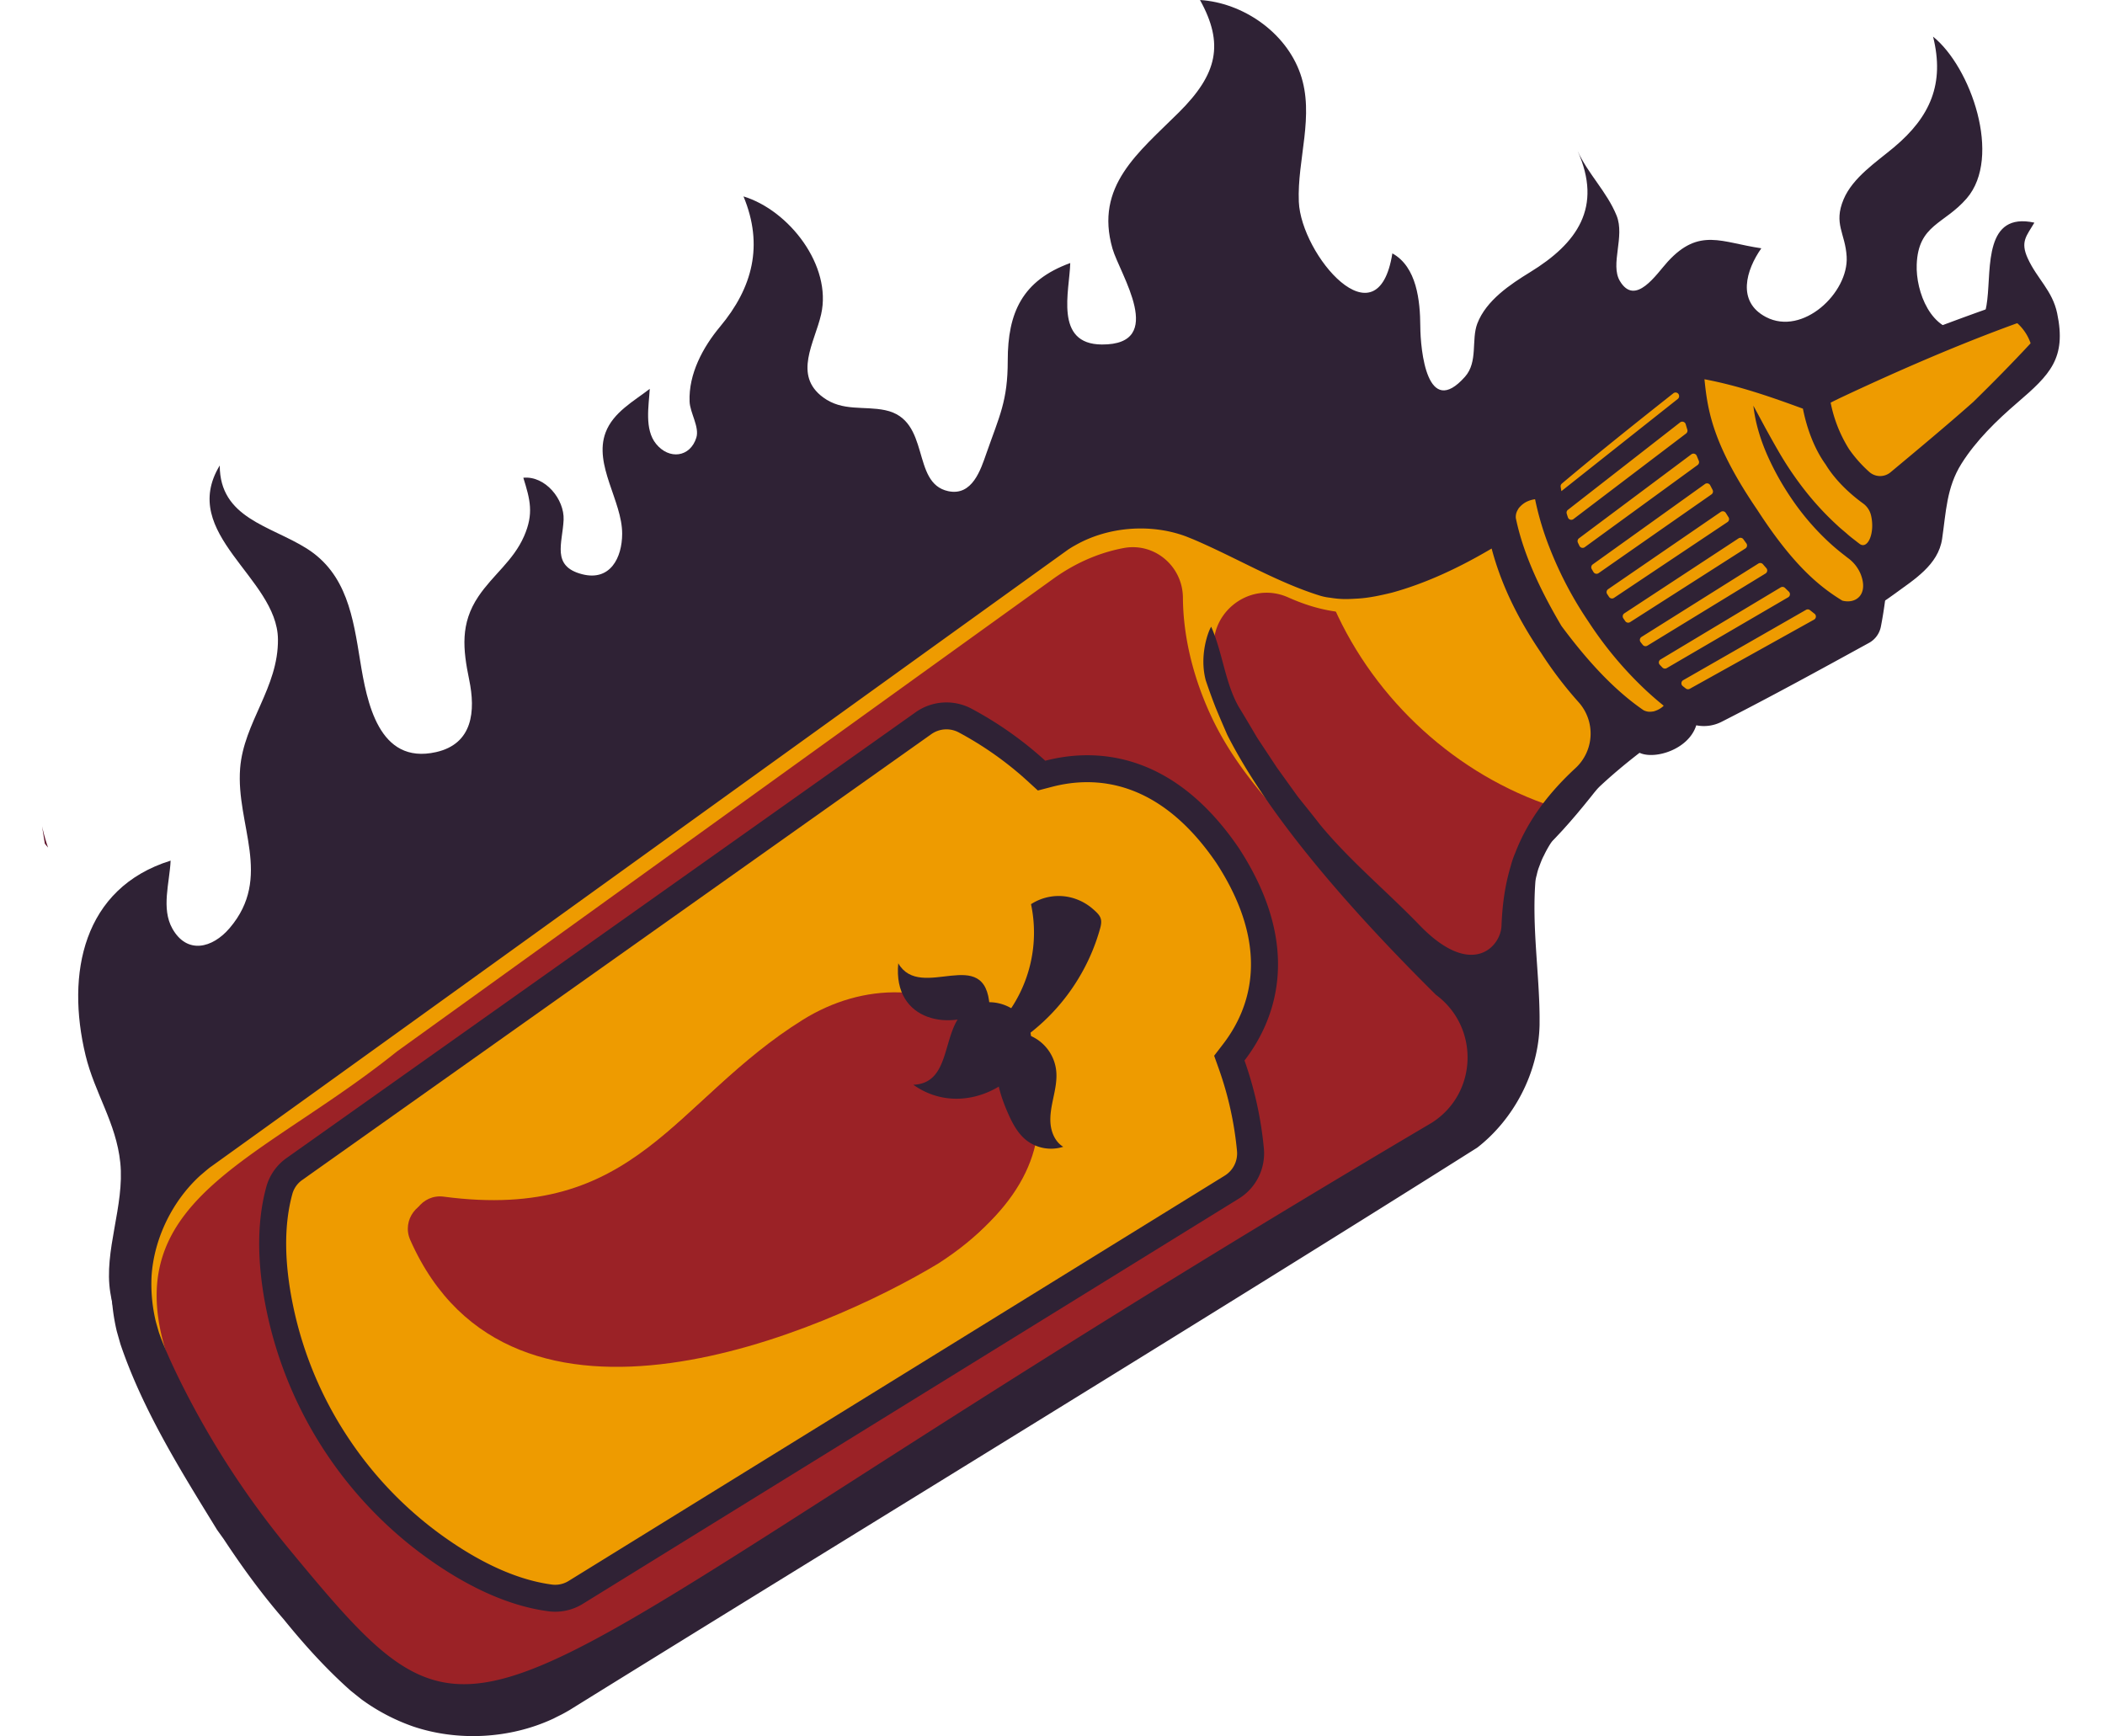
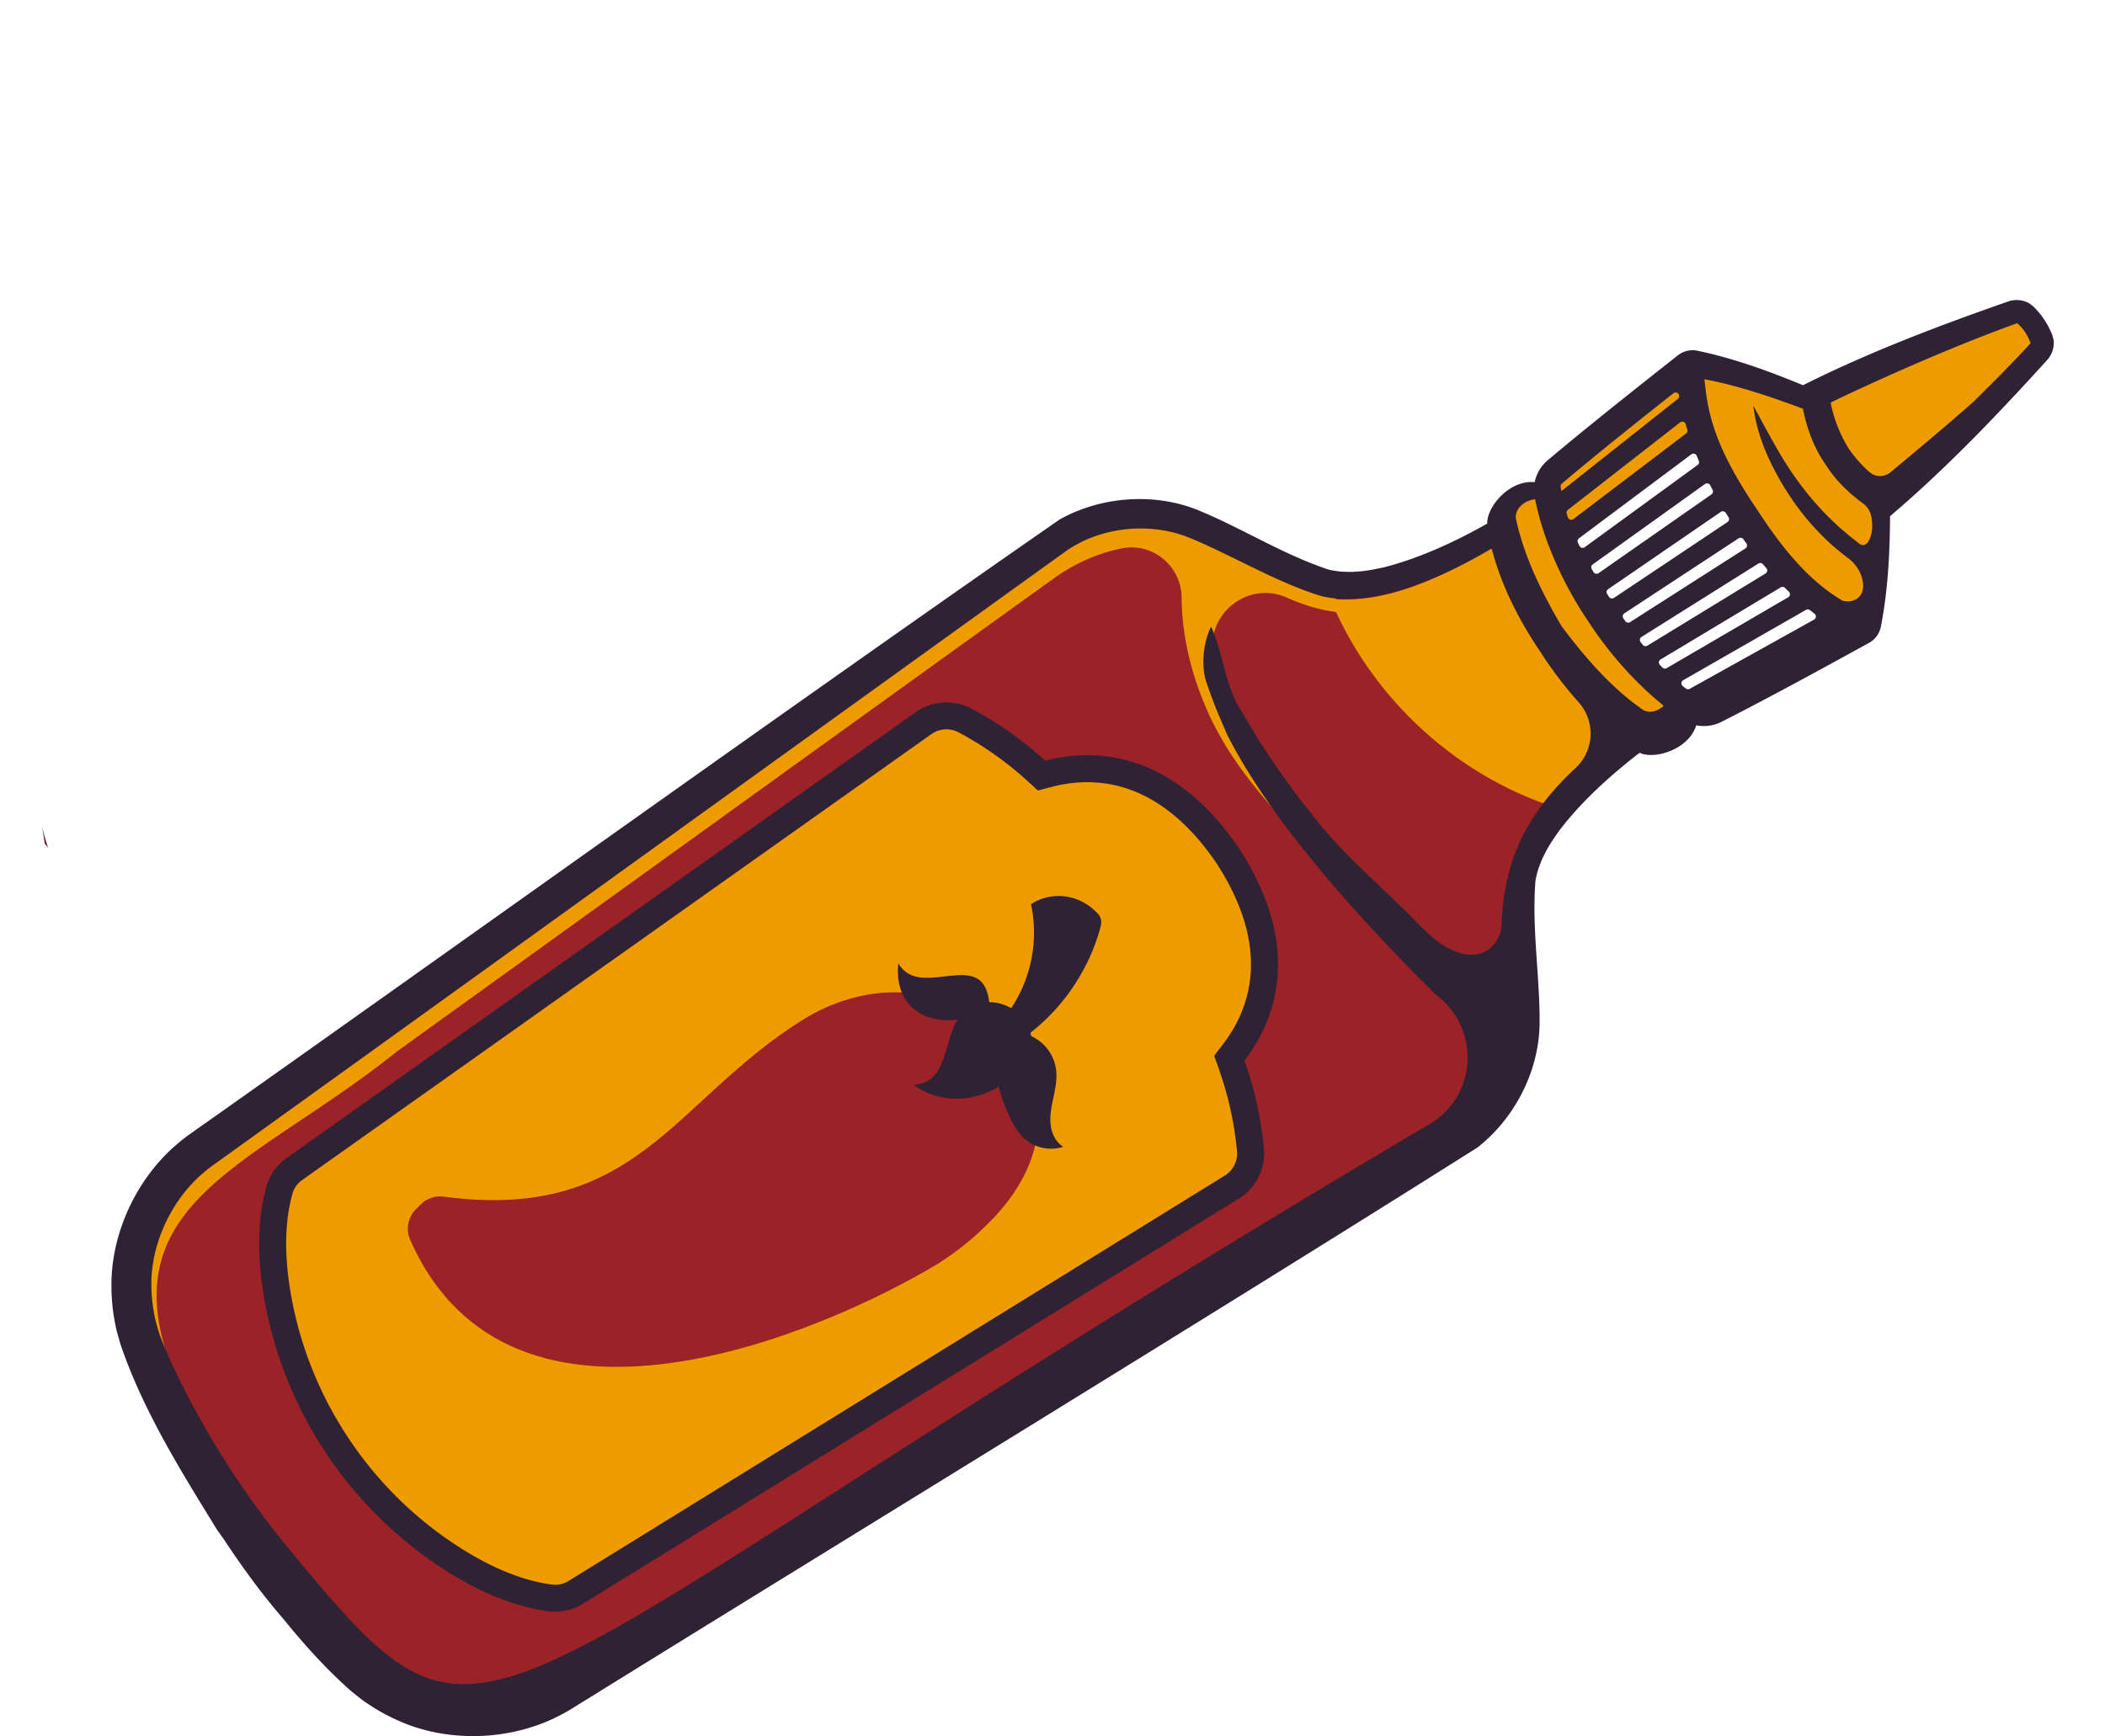
<svg xmlns="http://www.w3.org/2000/svg" id="All" width="1493.16" height="1231.621" viewBox="0 0 1893.16 1631.621">
  <defs>
    <style>
      .cls-1 {
        fill: #5d142b;
      }

      .cls-1, .cls-2, .cls-3, .cls-4 {
        fill-rule: evenodd;
      }

      .cls-2 {
        fill: #2f2235;
      }

      .cls-3 {
        fill: #ee9b00;
      }

      .cls-4 {
        fill: #9b2226;
      }
    </style>
  </defs>
  <g id="Flames">
    <g id="_Group_" data-name="&lt;Group&gt;">
      <path id="_Path_" data-name="&lt;Path&gt;" class="cls-1" d="M2.716,945.035C1.671,943.82.67,942.6-.33,941.387c-0.87-5.255-1.74-10.772-2.61-16.42A169.6,169.6,0,0,0,2.716,945.035Z" transform="translate(0 -148.469)" />
-       <path id="_Path_2" data-name="&lt;Path&gt;" class="cls-2" d="M1256.56,1037.79c1.74,2.54-2.31,2.97.26,4.59,53.79-29.84,109.78-54.7,154.45-98.45,39.35-38.539,68.28-86.023,107.13-124.973,26.36-26.43,49.8-52.915,87.62-60.29,27.47-5.358,55.35-9.623,80.7-21.94,17.14-8.324,34.97-18.212,50.35-29.525,18.99-13.972,41.85-27.617,45.49-52.254,3.73-25.242,4.12-48.327,18.2-70.706,13.77-21.894,33.15-40.684,52.58-57.389,30.5-26.226,46.25-41.581,37.34-83.958-4.5-21.455-18.85-32.339-27.64-51.609-7.24-15.852-1.07-21.116,6.23-33.552-46.93-10.262-40.63,41.9-44.25,72.353-1.66,14-4.96,28.845-21.52,29.562-31.45,1.362-45.78-37.194-44.8-62.616,1.46-37.673,25.92-37.613,47.04-62.18,33.33-38.77,3.9-123.329-31.67-151.955,11.03,44.11-2.49,75.3-36.75,104.021-16.45,13.788-38.7,28.328-47.33,48.9-9.71,23.138,1.63,31.778,2.88,53.852,1.93,34-41.28,74.774-75.75,56.805-27.92-14.551-18.65-44.44-4.43-64.657-37.09-5.32-58.3-19.9-88.01,12.634-10.48,11.475-30.43,42.575-44.95,18.06-9.31-15.72,4.97-41.667-3.09-61.508-9.03-22.226-27.01-39.28-36.66-60.813,23.8,53.107-.35,86.93-44.56,114.064-18.58,11.4-41.32,26.517-49.64,48.317-5.8,15.191.83,35.985-11.55,49.959-35.64,40.238-41.89-24.909-42.02-47.415-0.14-23.769-3.22-55.815-26.25-68.516-13.75,86.365-85.75,1.507-87.9-48.458-1.71-39.761,15.11-81.143,1.41-120.373-13.68-39.186-54.18-66.78-94.28-69.295,22.88,41.293,16.37,69.585-19.76,105.54-38.12,37.933-79.387,69.222-62.47,128.129,6.79,23.65,51.54,90.406-9.977,90.1-45.25-.226-30.314-50.673-29.718-76.571-45.215,16.468-58.748,46.872-58.741,91.58,0.006,38.141-7.7,51.9-20.1,87.4-5.281,15.114-13.185,40.278-35.862,35.413-35.286-7.571-15.838-67.05-59.232-76.1-19.987-4.166-40.033,1.421-58.284-12.026-28.438-20.955-7.977-51.4-1.895-78.022,10.419-45.616-29.949-97.7-72.952-110.87,19.069,45.927,8.549,85.829-22.008,122.426-16.058,19.232-29.653,44.36-28.65,70.4,0.41,10.605,9.48,23.938,6.335,33.954-5.827,18.553-25.652,20.884-37.868,5.758-11.069-13.7-6.779-35.708-5.883-51.661-14.746,11.424-34.349,21.989-41.5,41-11.457,30.457,15.6,64.313,15.562,95.14-0.027,22.639-11.255,44.861-37.625,38.073-29.138-7.5-18.4-29.127-17.406-51.073,0.875-19.3-17.256-41.607-37.849-39.6,6.4,20.6,10.007,33.612.682,54.946-10.1,23.11-29.217,36.26-42.926,56.658-17.108,25.455-14.573,49.511-8.609,78.371,6,29.018,3.62,60.071-31.2,67.891-54.088,12.148-65.022-47.389-71.231-85.545-6.629-40.729-12.479-82.065-50.407-105.912-34.061-21.414-81.561-28.407-81.595-77.931-39.026,64.35,54.04,105.374,54.693,163.207,0.517,45.685-32.2,78.2-35.541,121.485-4.095,52.962,31.022,102.19-9.883,150.113-16.254,19.04-40.02,24.79-53.745.51-10.735-18.99-2.607-43.285-1.683-63.952-82.6,25.8-98.364,106.362-79.966,182.852,8.6,35.73,28.781,63.46,32.669,101.02,4.191,40.48-15.769,83.05-9.367,122.2,10.11,61.82,51.727,129.47,89.994,176.63,62.215,76.67,144.669,108.49,240.506,121.12" transform="translate(0 -148.469)" />
    </g>
  </g>
  <g id="Whole_Bottle" data-name="Whole Bottle">
    <g id="Bottle">
      <g id="_Group_2" data-name="&lt;Group&gt;">
        <path id="_Path_3" data-name="&lt;Path&gt;" class="cls-3" d="M1528.53,815.13a10.849,10.849,0,0,0,3.26-8.281,10.881,10.881,0,0,0-4.03-7.931c-7.08-5.7-13.95-11.782-20.42-18.071a341.355,341.355,0,0,1-45.62-54.772c-0.8-1.2-1.58-2.394-2.53-3.86q-1.2-1.752-2.4-3.553a341.073,341.073,0,0,1-32.81-63.257,265.383,265.383,0,0,1-13.26-44.234,10.869,10.869,0,0,0-11.85-8.65,37.63,37.63,0,0,0-12.33,3.817,32.965,32.965,0,0,0-10.44,8.806,10.965,10.965,0,0,0-1.23,1.864l-0.25.438a23.893,23.893,0,0,0-3.52,14.1,10.6,10.6,0,0,0,.21,1.589c6.47,31.4,20.52,64.719,44.23,104.864,0.1,0.165.2,0.329,0.31,0.489a5.688,5.688,0,0,0,.33.468c27.89,37.523,53.21,63.458,79.69,81.622a10.683,10.683,0,0,0,1.38.805,23.944,23.944,0,0,0,14.38,2.256l0.5-.059a10.742,10.742,0,0,0,2.2-.407,33.2,33.2,0,0,0,12.43-6.389C1527.42,816.205,1527.98,815.669,1528.53,815.13Z" transform="translate(0 -148.469)" />
        <path id="_Path_4" data-name="&lt;Path&gt;" class="cls-3" d="M1548.42,507.32c3.33,32.578,9.21,64.234,47.52,121.9a0.162,0.162,0,0,0,.02.018c1.27,1.911,2.57,3.843,3.76,5.594q1.95,3.008,3.86,5.878c33.76,50.8,59.15,70.377,79.54,82.824a10.793,10.793,0,0,0,2.89,1.232c10.31,2.719,20.65-.011,26.98-7.126,7-7.863,8.13-19.672,3.1-32.4a41.564,41.564,0,0,0-4.04-7.7,47.3,47.3,0,0,0-3.5-4.6,15.658,15.658,0,0,0,8.5-2.786c9.21-6.308,13.14-23.118,9.15-39.107a29.031,29.031,0,0,0-4-9.025,31.417,31.417,0,0,0-7.7-8c-12.73-9.292-23.21-19.854-30.32-30.546q-0.9-1.368-1.74-2.74c-0.08-.127-0.4-0.61-0.49-0.73-0.62-.869-1.24-1.761-1.85-2.674-7.96-11.983-14.23-28.159-17.66-45.548a10.866,10.866,0,0,0-6.91-8.087c-29.33-10.783-60.77-21.837-94.28-28.142A10.864,10.864,0,0,0,1548.42,507.32Z" transform="translate(0 -148.469)" />
        <path id="_Path_5" data-name="&lt;Path&gt;" class="cls-3" d="M1667.16,524.7a140.828,140.828,0,0,0,18.74,47.318c0.04,0.054.07,0.11,0.11,0.166s0.07,0.112.11,0.167a133.929,133.929,0,0,0,20.84,23.478,26.273,26.273,0,0,0,34.17.435l2.45-2.043c23.92-19.938,51.03-42.535,75.39-64.139a4.675,4.675,0,0,0,.39-0.362c19.98-19.533,37.62-37.556,53.92-55.105,0.2-.223.53-0.629,0.72-0.868,0,0,.01,0,0,0a10.79,10.79,0,0,0,2.48-6.659,12.4,12.4,0,0,0-.03-1.725,10.537,10.537,0,0,0-.76-3.07,56.388,56.388,0,0,0-14.72-22.04,11.177,11.177,0,0,0-1.99-1.472,11.458,11.458,0,0,0-1.59-.8,11.2,11.2,0,0,0-7.64-.4v0c-0.31.079-.6,0.174-0.9,0.281-49.43,17.925-103.6,40.792-165.69,69.957-3.46,1.66-6.97,3.364-10.33,5.1A10.86,10.86,0,0,0,1667.16,524.7Z" transform="translate(0 -148.469)" />
        <path id="_Path_6" data-name="&lt;Path&gt;" class="cls-4" d="M1333.54,1091.49a83.884,83.884,0,0,0-19.54-20.66c-72.24-71.656-127.46-135.974-164.14-191.182a491.635,491.635,0,0,1-29.24-49.581q-1.71-3.942-3.41-7.877c3.91,6.5,7.85,13.176,12.31,20.747a5.306,5.306,0,0,0,.3.48l18.57,28.091c0.01,0.009,19.84,27.6,19.84,27.6,0.1,0.141.2,0.276,0.31,0.412q3.555,4.468,7.12,8.912c4.58,5.706,9.15,11.4,13.6,17.18,0.07,0.094.15,0.19,0.23,0.285,18.18,22.054,38.91,41.756,58.96,60.812,11.72,11.14,23.85,22.659,35.15,34.379,32.38,33.57,56.22,34.13,70.53,28.7,16.63-6.32,24.74-22.58,25.23-35.02,0.81-20.626,3.44-37.663,8.35-53.953a74.488,74.488,0,0,1,3.67-10.748c0.06-.139.12-0.283,0.17-0.425,10.34-26.981,27.94-51.716,53.82-75.615a54.751,54.751,0,0,0,8.67-70.8,55.512,55.512,0,0,0-4.97-6.4,350.038,350.038,0,0,1-31.79-41.28c-0.81-1.218-1.61-2.439-2.52-3.845-0.83-1.219-1.66-2.446-2.47-3.676-20.62-31.023-34.53-60.837-42.53-91.152a10.882,10.882,0,0,0-16.06-6.572c-32.26,19.089-63,32.691-91.02,40.338-10.57,2.519-20.15,4.652-30.18,5.224l-2.69.14a82.91,82.91,0,0,1-20.82-.878l-0.46-.062a41.683,41.683,0,0,1-6.54-1.241c-24.65-7.543-48.47-19.238-73.7-31.623-14.55-7.142-29.59-14.528-44.98-21.107l-6.79-2.74C1039.81,624.366,995.954,627.866,962,647.5c-1.826.955-3.411,1.958-4.815,2.85,0,0-1.811,1.149-2.021,1.3C851.835,725.964,727.91,815.263,601.8,906.129,443.168,1020.44,279.135,1138.64,149.882,1231.49a106.217,106.217,0,0,0-8.641,6.96s-2.9,2.46-3,2.56c-28.252,25.76-46.61,63.7-49.123,101.62a162.248,162.248,0,0,0,4.345,46.4c0.39,1.43,1.94,6.82,2.875,10.05,0.046,0.15.091,0.31,0.145,0.46,3.588,10.58,9.649,24.73,18.015,42.03a809.3,809.3,0,0,0,54.513,95.39c0,0.01,0,.01.006,0.01a862.275,862.275,0,0,0,53.439,71.9c153.221,185.3,167.564,176.11,535.032-59.38,129.442-82.95,306.722-196.56,551.052-340.84,0.14-.09,1.66-1.08,1.66-1.08A83.732,83.732,0,0,0,1333.54,1091.49Z" transform="translate(0 -148.469)" />
-         <path id="_Path_7" data-name="&lt;Path&gt;" class="cls-3" d="M1413.37,603.271c0.22,1.42.46,2.857,0.71,4.305a10.843,10.843,0,0,0,6.84,8.283,10.458,10.458,0,0,0,1.67.4,14.215,14.215,0,0,0-3.19,13.755c0.37,1.221.76,2.459,1.18,3.726a14.213,14.213,0,0,0,11.16,9.569c0.35,0.059.71,0.035,1.06,0.068a10.834,10.834,0,0,0-1.97,3.931l-1.05,4.094a10.826,10.826,0,0,0,.66,7.263c0.49,1.041.98,2.093,1.5,3.16a14.1,14.1,0,0,0,.97,1.71,14.315,14.315,0,0,0,9.36,6.132,13.7,13.7,0,0,0,1.86.138,14.1,14.1,0,0,0-.26,14.517l1.68,2.894c0.1,0.178.42,0.681,0.42,0.681a14.313,14.313,0,0,0,9.21,6.1,14.021,14.021,0,0,0,2.77.235,13.982,13.982,0,0,0,.75,14.125l1.81,2.747a13.947,13.947,0,0,0,12.4,6.3,14.472,14.472,0,0,0-1.07,3.126,14.111,14.111,0,0,0,2.08,10.692c0.03,0.042,1.97,2.865,1.97,2.865a14.1,14.1,0,0,0,12.89,6,13.974,13.974,0,0,0,1.25,13.313c0.14,0.22.45,0.642,0.61,0.852l2.09,2.664a14.183,14.183,0,0,0,14.75,4.843c-0.05.216-.14,0.418-0.17,0.638l-0.7,5.175a10.869,10.869,0,0,0,1.72,7.458,10.392,10.392,0,0,0,1.13,1.428c0.83,0.878,1.64,1.735,2.46,2.577a14.169,14.169,0,0,0,15.4,3.312c-0.07.23-.18,0.441-0.24,0.675a14.138,14.138,0,0,0,4.95,14.361c1.06,0.849,2.11,1.674,3.14,2.462a14.22,14.22,0,0,0,15.56,1.11l116.81-65.025a14.172,14.172,0,0,0,1.74-23.616c-1.35-1.047-2.71-2.117-4.06-3.2a14.135,14.135,0,0,0-15.84-1.314,13.924,13.924,0,0,0,.69-2,14.249,14.249,0,0,0-2-11.06,14.617,14.617,0,0,0-2.02-2.414c-1.17-1.115-2.32-2.24-3.48-3.382a14.188,14.188,0,0,0-14.59-3.3,15.053,15.053,0,0,0,.76-2.292,14.245,14.245,0,0,0-2.04-10.927,14.937,14.937,0,0,0-1.17-1.532q-1.545-1.755-3.06-3.526a14.327,14.327,0,0,0-13.69-4.662,14,14,0,0,0-1.03-13.808c-0.1-.153-2.23-3.06-3.11-4.285a14.146,14.146,0,0,0-13.26-5.77,14.178,14.178,0,0,0-.4-14.494c-0.81-1.271-2.61-4.123-2.66-4.208a14.348,14.348,0,0,0-9.15-6.1,14.2,14.2,0,0,0-3.41-.2,14.2,14.2,0,0,0,.73-14.409q-1.1-2.055-2.14-4.125a13.823,13.823,0,0,0-.83-1.428,14.323,14.323,0,0,0-9.29-6.115,14.028,14.028,0,0,0-2.57-.206,14.077,14.077,0,0,0,2.26-14.624q-0.945-2.217-1.84-4.438a14.157,14.157,0,0,0-10.77-8.691,14.132,14.132,0,0,0-2.17-.147,14.2,14.2,0,0,0,4.38-14.956q-0.765-2.439-1.45-4.864a14.238,14.238,0,0,0-11.4-10.109,14.058,14.058,0,0,0-2.33-.131l2.58-2.043a14.206,14.206,0,0,0,5.16-13.638c-0.01-.053-0.02-0.114-0.03-0.174a14.089,14.089,0,0,0-2.13-5.256,14.2,14.2,0,0,0-20.64-3.274c-34.91,27.612-71.8,57.03-105.01,85.056A14.051,14.051,0,0,0,1413.37,603.271Z" transform="translate(0 -148.469)" />
      </g>
      <path id="_Path_8" data-name="&lt;Path&gt;" class="cls-3" d="M1875.65,463.877q-2.475-4.961-4.93-9.921l-195.14,86.62c-5.94-3.8-16.21-5.006-23.35-5.809a19.3,19.3,0,0,0-11.36,2.093c-7.95,4.308-7.61,10.688-6.91,16.656a162.7,162.7,0,0,0,25.86,70.47c-16.97-19.118-33.4-46.687-44.89-72.986-9.95-22.749-35.58-35.2-59.14-27.266-0.97.328-1.94,0.689-2.9,1.084l0.1-39.392,101.98,26.6,143.74-53.9L1861.9,437" transform="translate(0 -148.469)" />
      <path id="_Path_9" data-name="&lt;Path&gt;" class="cls-3" d="M1377.12,659.338a50.561,50.561,0,0,1,33.04-38.33,59.348,59.348,0,0,0,16.37,25.58q60.555-48.3,124.02-92.791c-5.56-12.03-7.22-23.917-5.81-37.091a79.068,79.068,0,0,1,33.18-1.4c-9.11-9.45-22.76-12.933-35.79-11.319s-25.17,7.4-36.7,13.682a395.436,395.436,0,0,0-80.2,57.739c-4.06,3.775-8.1,7.721-10.72,12.6s-3.65,10.908-1.45,15.988a40.4,40.4,0,0,0-43.84,48.129" transform="translate(0 -148.469)" />
      <g id="_Group_3" data-name="&lt;Group&gt;">
        <path id="_Path_10" data-name="&lt;Path&gt;" class="cls-3" d="M1370.64,628.714c-4.79,3.561-9.85,7.07-15.06,10.528,3.97,6.6,8.95,14.3,10.35,19.429-70.21,44.844-119.25,56.35-158.29,52.628,36.34,88.331,111.22,160.326,201.34,192.554,28.36-22.933,50.33-50.3,71.52-79.973C1421.84,775.453,1381.59,703.913,1370.64,628.714Z" transform="translate(0 -148.469)" />
-         <path id="_Path_11" data-name="&lt;Path&gt;" class="cls-3" d="M1366.9,651.9a75.122,75.122,0,0,1-4.32-7.9c-223.82,142.885-246.16-89.639-413.848,13.154C182.735,1202.37,82.88,1240.54,73.158,1340.66c-3.121,32.14,3.925,64.45,18.927,93.06,20.208,38.54,48.362,73.64,81.867,102.73C7.63,1286.89,173.48,1262.92,330.6,1136.63c202-145.417,437.167-315.04,616.774-444.252,19.392-13.95,41.4-24.027,64.857-28.612l1.19-.23c29.04-5.451,55.51,17.119,55.71,46.617,0.26,38.033,10.26,76.345,26.38,111.031,24.39,52.475,64.28,92.562,103.61,135.039-24.52-33.564-51.64-66.035-68.7-103.924-15.53-34.475-25.12-62.395-30.82-85.136-10.01-39.943,30.8-74.047,68.46-57.254,15.46,6.894,32.02,12.241,50.9,14.042-2.08-5.061-4.06-10.165-5.89-15.33C1264.02,706.242,1322.42,681.43,1366.9,651.9Z" transform="translate(0 -148.469)" />
-         <path id="_Path_12" data-name="&lt;Path&gt;" class="cls-3" d="M1371.59,665.658c-1.4-5.13-6.38-12.829-10.35-19.429-44.48,29.535-102.88,54.348-153.83,56.727,1.83,5.164,3.81,10.269,5.89,15.33C1252.34,722.009,1301.38,710.5,1371.59,665.658Z" transform="translate(0 -148.469)" />
+         <path id="_Path_11" data-name="&lt;Path&gt;" class="cls-3" d="M1366.9,651.9a75.122,75.122,0,0,1-4.32-7.9c-223.82,142.885-246.16-89.639-413.848,13.154C182.735,1202.37,82.88,1240.54,73.158,1340.66c-3.121,32.14,3.925,64.45,18.927,93.06,20.208,38.54,48.362,73.64,81.867,102.73C7.63,1286.89,173.48,1262.92,330.6,1136.63c202-145.417,437.167-315.04,616.774-444.252,19.392-13.95,41.4-24.027,64.857-28.612c29.04-5.451,55.51,17.119,55.71,46.617,0.26,38.033,10.26,76.345,26.38,111.031,24.39,52.475,64.28,92.562,103.61,135.039-24.52-33.564-51.64-66.035-68.7-103.924-15.53-34.475-25.12-62.395-30.82-85.136-10.01-39.943,30.8-74.047,68.46-57.254,15.46,6.894,32.02,12.241,50.9,14.042-2.08-5.061-4.06-10.165-5.89-15.33C1264.02,706.242,1322.42,681.43,1366.9,651.9Z" transform="translate(0 -148.469)" />
      </g>
      <path id="_Compound_Path_" data-name="&lt;Compound Path&gt;" class="cls-2" d="M1404.29,1111.76l0.01-8.04c-0.36-41.44-7.18-83.92-3.93-126.718a34.284,34.284,0,0,1,1.26-6.217,52.509,52.509,0,0,1,1.67-6.187c1.61-4.11,2.96-8.3,5.19-12.34,3.84-8.229,9.26-16.032,14.75-23.745,20.42-26.648,46.97-50.9,75.02-72.535,0.3,0.137.59,0.275,0.91,0.4,14.47,5.756,44.69-3.67,52.12-25.49,0.09-.259.16-0.512,0.24-0.769a36.519,36.519,0,0,0,23.77-3.265l0.18-.092c46.07-23.424,92.96-49.145,138.46-74.131a22.289,22.289,0,0,0,11.09-15.328c6.59-33.722,8.4-68.457,8.62-103.7,52.49-44.664,101.06-95.364,148.67-147.946a24.336,24.336,0,0,0,5.12-16.5c-0.26-1.543.17-.368-1.42-6.053l-0.05-.124a77.324,77.324,0,0,0-17.45-26.261l-0.08-.082c-4.63-3.668-3.71-2.821-5.04-3.654a24.442,24.442,0,0,0-17.22-1.7c-67.03,23.346-132.7,48.311-194.33,79.231-32.61-13.5-65.37-25.341-99.05-32.39a22.345,22.345,0,0,0-18.46,4.245c-40.74,32.14-82.71,65.266-122.24,98.539l-0.15.13a36.3,36.3,0,0,0-12.25,20.592c-0.27-.023-0.53-0.061-0.81-0.077-23.03-1.644-43.47,22.482-43.78,38.03-0.01.351,0,.67,0.01,1-30.87,17.393-63.57,32.388-96.1,40.811-9.25,2.046-18.56,4-27.65,4.332-4.59.481-8.98,0.09-13.4-.02a54.188,54.188,0,0,1-6.36-.867,35.176,35.176,0,0,1-6.23-1.258c-40.76-13.656-77.31-36.439-115.41-52.884l-7.42-3.117c-42.19-16.693-91.566-11.974-129.175,9.06-239.992,166.521-582.989,412.23-819.419,579.11-7.7,5.76-7.118,5.71-13.018,10.57-33.953,30.43-55.118,74.85-58.335,118.61a186.263,186.263,0,0,0,4.69,54.76c1.061,3.7,2.591,9.13,3.4,11.99,21.245,62.72,57.428,120.17,90.828,174.57q3.105,4.335,6.228,8.69c19.356,29.41,38.087,54.37,56.322,75.33,19.376,23.95,40.144,46.95,63.243,67.4,2.325,1.85,6.741,5.37,9.74,7.78a186.761,186.761,0,0,0,48.715,25.61c41.637,14.05,90.858,11.85,132.131-7.55,6.788-3.53,6.5-3.02,14.821-7.86,245.924-152.6,606.018-372.58,852.988-528.59C1379.75,1200.63,1403.3,1157.05,1404.29,1111.76Zm283.58-589.825c54.22-25.466,110.41-49.85,164.69-69.532l0.33-.09a0.519,0.519,0,0,1,.39.051l0.17,0.061a0.617,0.617,0,0,0,.11.1l0.2,0.189a45.343,45.343,0,0,1,11.72,17.645l0.1,0.253a0.6,0.6,0,0,0,.05.141l-0.01.181a0.468,0.468,0,0,1-.11.37,1.707,1.707,0,0,1-.21.271c-17.01,18.32-35.02,36.615-53.55,54.731-25.09,22.253-53.76,46.1-77.59,65.97a15.287,15.287,0,0,1-19.94-.187,122.57,122.57,0,0,1-19.15-21.567,128.852,128.852,0,0,1-17.25-43.623C1681.09,525.21,1684.51,523.552,1687.87,521.935Zm-36.1,10.62c3.9,19.791,11.3,38.58,21.38,52.486,7.98,13.131,20.4,25.812,34.93,36.418a19.412,19.412,0,0,1,7.57,10.893c4.14,16.577-2.8,32.752-10.46,27.376-1.21-.907-2.42-1.818-3.59-2.78-3.01-2.289-6.01-4.6-8.81-7.143-2.84-2.491-5.84-4.815-8.56-7.441a272.92,272.92,0,0,1-30.91-33.422,314.162,314.162,0,0,1-25.55-38.154c-3.87-6.663-7.59-13.432-11.36-20.253l-11.2-20.79c1.76,15.878,6.46,31.279,12.82,45.924a259.04,259.04,0,0,0,23.41,41.956,236.777,236.777,0,0,0,31.17,37.035,204.085,204.085,0,0,0,18.43,15.87q1.515,1.239,3.09,2.424a35.456,35.456,0,0,1,11.85,14.952c7.62,19.274-4.41,28.418-17.19,25.049-21.83-13.326-46.53-33.7-79.93-85.332-42.28-61.956-46.68-93.94-49.63-122.726C1591.58,510.983,1622.21,521.69,1651.77,532.555ZM1413.86,663.7a351.177,351.177,0,0,0,36.36,68.99,351.65,351.65,0,0,0,49.53,60.272c6.85,6.662,13.96,12.929,21.18,18.748-0.43.421-.87,0.846-1.38,1.3a22.754,22.754,0,0,1-8.27,4.092c-1.97.154-4.9,1-9.25-1.124-29.66-20.347-55.16-49.594-77.13-79.147-18.69-31.647-35.71-66.414-42.94-101.539-0.27-4.835,1.65-7.193,2.56-8.944a22.658,22.658,0,0,1,6.99-6.021,26.16,26.16,0,0,1,8.55-2.677A276.357,276.357,0,0,0,1413.86,663.7Zm122.49-118.244a3.343,3.343,0,0,1,5.27,1.728c0.48,1.688.99,3.376,1.51,5.068a3.331,3.331,0,0,1-1.15,3.633q-52.935,40.215-105.86,80.43a3.356,3.356,0,0,1-5.21-1.634q-0.585-1.767-1.11-3.487a3.3,3.3,0,0,1,1.15-3.583Q1483.66,586.536,1536.35,545.458Zm10.55,30.01a3.341,3.341,0,0,1,5.1,1.436c0.62,1.536,1.26,3.069,1.9,4.6a3.327,3.327,0,0,1-1.1,3.985q-53.025,38.627-106.07,77.251a3.35,3.35,0,0,1-4.99-1.269c-0.49-1.02-.97-2.028-1.43-3.022a3.363,3.363,0,0,1,1.05-4.1Zm12.83,27.889a3.346,3.346,0,0,1,4.93,1.215q1.1,2.141,2.2,4.258a3.312,3.312,0,0,1-1.03,4.28q-53.04,37.012-106.09,74.023a3.362,3.362,0,0,1-4.81-1.055c-0.56-.949-1.1-1.889-1.64-2.821a3.327,3.327,0,0,1,.97-4.357Q1507,641.13,1559.73,603.357Zm14.85,26.209a3.345,3.345,0,0,1,4.73,1.01q1.26,2.01,2.52,3.979a3.31,3.31,0,0,1-.95,4.567l-106.66,71.257a3.365,3.365,0,0,1-4.66-.939c-0.6-.9-1.18-1.8-1.77-2.683a3.331,3.331,0,0,1,.92-4.563Zm-90.65,95.356,107.34-70.481a3.332,3.332,0,0,1,4.54.847q1.365,1.908,2.78,3.814a3.335,3.335,0,0,1-.87,4.8q-54.18,34.623-108.34,69.247a3.34,3.34,0,0,1-4.55-.894c-0.6-.874-1.21-1.756-1.82-2.65A3.351,3.351,0,0,1,1483.93,724.922Zm16.16,22.145q54.9-34.482,109.8-68.96a3.329,3.329,0,0,1,4.31.663c1.05,1.219,2.1,2.432,3.17,3.641a3.327,3.327,0,0,1-.76,5.051l-111,67.818a3.334,3.334,0,0,1-4.36-.754c-0.67-.846-1.34-1.7-2.02-2.576A3.351,3.351,0,0,1,1500.09,747.067Zm18,21.135q56.385-33.843,112.78-67.684a3.334,3.334,0,0,1,4.06.494q1.785,1.765,3.6,3.5a3.332,3.332,0,0,1-.61,5.291q-57.06,33.287-114.11,66.578a3.34,3.34,0,0,1-4.08-.544c-0.77-.8-1.56-1.622-2.35-2.46A3.215,3.215,0,0,1,1518.09,768.2Zm27.34,27.619a3.336,3.336,0,0,1-3.65-.243c-0.97-.746-1.96-1.518-2.95-2.314a3.354,3.354,0,0,1,.41-5.52q57.72-33.065,115.43-66.127a3.328,3.328,0,0,1,3.74.3c1.41,1.125,2.81,2.234,4.22,3.322a3.324,3.324,0,0,1-.39,5.559Q1603.83,763.311,1545.43,795.821Zm-15.4-277.752a3.325,3.325,0,0,1,5.34,2.069c0.01,0.025.01,0.051,0.02,0.076a3.346,3.346,0,0,1-1.21,3.183q-54.705,43.332-109.39,86.666c-0.24-1.38-.47-2.748-0.68-4.1a3.316,3.316,0,0,1,1.15-3.037C1458.54,574.848,1495.77,545.167,1530.03,518.069ZM1303.01,1203.65c-930.785,549.64-872.689,643.9-1072.171,402.65A818.553,818.553,0,0,1,124.29,1441.2c-7.424-15.36-13.746-29.7-17.513-40.8-0.923-3.18-2.447-8.49-2.831-9.89a151.05,151.05,0,0,1-3.974-42.95c2.393-36.14,20.3-71.12,45.6-94.19,3.513-2.96,8.494-7.35,10.44-8.57,231.4-166.23,571.332-411.578,805.512-580.008,1.882-1.16,3.674-2.389,5.716-3.439,32.028-18.607,73.092-20.829,105.4-8.512l6.6,2.664c40.41,17.28,79.17,40.683,119.56,53.044a53.632,53.632,0,0,0,8.68,1.675c11.64,1.849,17.29,1.24,25.55.83,11.19-.637,21.74-3.022,32.18-5.506,33.33-9.089,65.41-24.623,94.03-41.558,9.7,36.746,26.7,68.964,46.52,98.152a367.16,367.16,0,0,0,35.24,46.3,44.177,44.177,0,0,1-3.01,61.965c-29.54,27.285-46.7,53.884-56.59,79.7a84.584,84.584,0,0,0-4.19,12.249c-5.81,19.242-7.99,38.032-8.71,56.322-0.77,19.58-28,50.1-77.07-.77-30.7-31.83-65.18-60.163-93.55-94.564-6.79-8.82-13.86-17.455-20.82-26.221l-19.6-27.251-18.57-28.091c-5.69-9.672-11.41-19.369-17.32-29.017-12.87-22.67-15.15-51.2-25.87-75.277-2.36,3.395-11.5,26.41-5.1,50.444,2.97,8.752,6.1,17.46,9.5,26.076,3.46,8.354,7.06,16.681,10.68,25.011,28.72,56.9,86.57,135.8,196.1,244.39,40.7,30.01,39.47,91.53-2.69,119.46C1303.8,1203.13,1303.41,1203.39,1303.01,1203.65Z" transform="translate(0 -148.469)" />
      <path id="_Path_13" data-name="&lt;Path&gt;" class="cls-2" d="M1127,1145.16c28.09-36.54,56.21-105-5.18-199.432-63.27-93.172-137.383-93.927-182.031-82.3a343.771,343.771,0,0,0-69.241-48.891,50.107,50.107,0,0,0-52.587,3.321L227.01,1236.69a49.066,49.066,0,0,0-19.075,26.7c-10.4,37.41-7.79,78.88.164,117.27a381.484,381.484,0,0,0,157.118,236.45c32.342,22.24,69.6,40.77,108.162,45.74a49.165,49.165,0,0,0,32.052-7.17L1121.7,1274.94a49.943,49.943,0,0,0,23.51-47.08A342.951,342.951,0,0,0,1127,1145.16Z" transform="translate(0 -148.469)" />
      <path id="_Path_14" data-name="&lt;Path&gt;" class="cls-3" d="M284.958,1500.01a353.512,353.512,0,0,1-52.022-124.47c-8.457-40.84-8.647-76.29-.56-105.37a23.713,23.713,0,0,1,9.312-12.82L832.642,838.5a24.594,24.594,0,0,1,25.943-1.637,319.9,319.9,0,0,1,64.079,45.24l10.178,9.3,13.351-3.476c40.948-10.667,100.977-6.852,154.5,71.8,51.77,79.8,31.95,136.5,6.19,170.022l-8.4,10.93,4.63,12.97a319.465,319.465,0,0,1,16.84,76.54,24.51,24.51,0,0,1-11.6,23.22L492.084,1634.15a23.844,23.844,0,0,1-15.456,3.59c-29.978-3.87-62.621-17.83-97.023-41.49A354.011,354.011,0,0,1,284.958,1500.01Z" transform="translate(0 -148.469)" />
    </g>
    <g id="Chilli">
      <g id="_Group_4" data-name="&lt;Group&gt;">
        <path id="_Path_15" data-name="&lt;Path&gt;" class="cls-4" d="M803.458,1081.15c-32.258-1.08-63.87,8.57-91.27,25.6-121.806,75.72-155.782,190.53-337.735,166.36-20.061-2.66-35.254,17.82-27.081,36.31,95.291,215.48,390.869,85.74,496.1,22.27C1001.22,1230.56,927.689,1085.34,803.458,1081.15Z" transform="translate(0 -148.469)" />
      </g>
      <g id="_Group_5" data-name="&lt;Group&gt;">
        <g id="_Group_6" data-name="&lt;Group&gt;">
          <path id="_Path_16" data-name="&lt;Path&gt;" class="cls-4" d="M799.108,1085.5c-32.258-1.09-63.871,8.57-91.27,25.6-121.807,75.71-155.782,190.52-337.736,166.36-20.06-2.67-35.253,17.82-27.08,36.3,95.291,215.48,390.869,85.74,496.1,22.27C996.865,1234.9,923.338,1089.68,799.108,1085.5Z" transform="translate(0 -148.469)" />
          <path id="_Path_17" data-name="&lt;Path&gt;" class="cls-2" d="M884.949,1096.17l2.544-1.76c-3.526-59.71-64.639-3.95-85.856-40.6C796.31,1109.32,852.544,1118.23,884.949,1096.17Z" transform="translate(0 -148.469)" />
          <path id="_Path_18" data-name="&lt;Path&gt;" class="cls-2" d="M879.906,1090.98c-43.19,8-21.19,75.31-64.127,76.98,62.9,44.5,146.434-35.56,94.451-70.39A41.255,41.255,0,0,0,879.906,1090.98Z" transform="translate(0 -148.469)" />
          <path id="_Path_19" data-name="&lt;Path&gt;" class="cls-2" d="M911.946,1118.69a40.438,40.438,0,0,1,38.1,35.97c0.919,8.4-.816,16.84-2.566,25.11s-3.535,16.69-2.72,25.11,4.668,16.97,11.894,21.37a37.74,37.74,0,0,1-34.868-6.32c-7.981-6.44-12.918-15.84-17.036-25.22-5.384-12.26-9.8-25.15-10.6-38.51s2.318-27.32,10.677-37.78" transform="translate(0 -148.469)" />
          <path id="_Path_20" data-name="&lt;Path&gt;" class="cls-2" d="M902.857,1102.93A128.765,128.765,0,0,0,926.4,998.245a47.7,47.7,0,0,1,38.267-6.083,49.742,49.742,0,0,1,19.855,10.588c6.986,6.07,9.329,9.13,6.884,18.03a186.836,186.836,0,0,1-17.871,42.96,188.818,188.818,0,0,1-63.925,66.73c-0.265.16-.53,0.33-0.8,0.49" transform="translate(0 -148.469)" />
        </g>
      </g>
    </g>
  </g>
</svg>